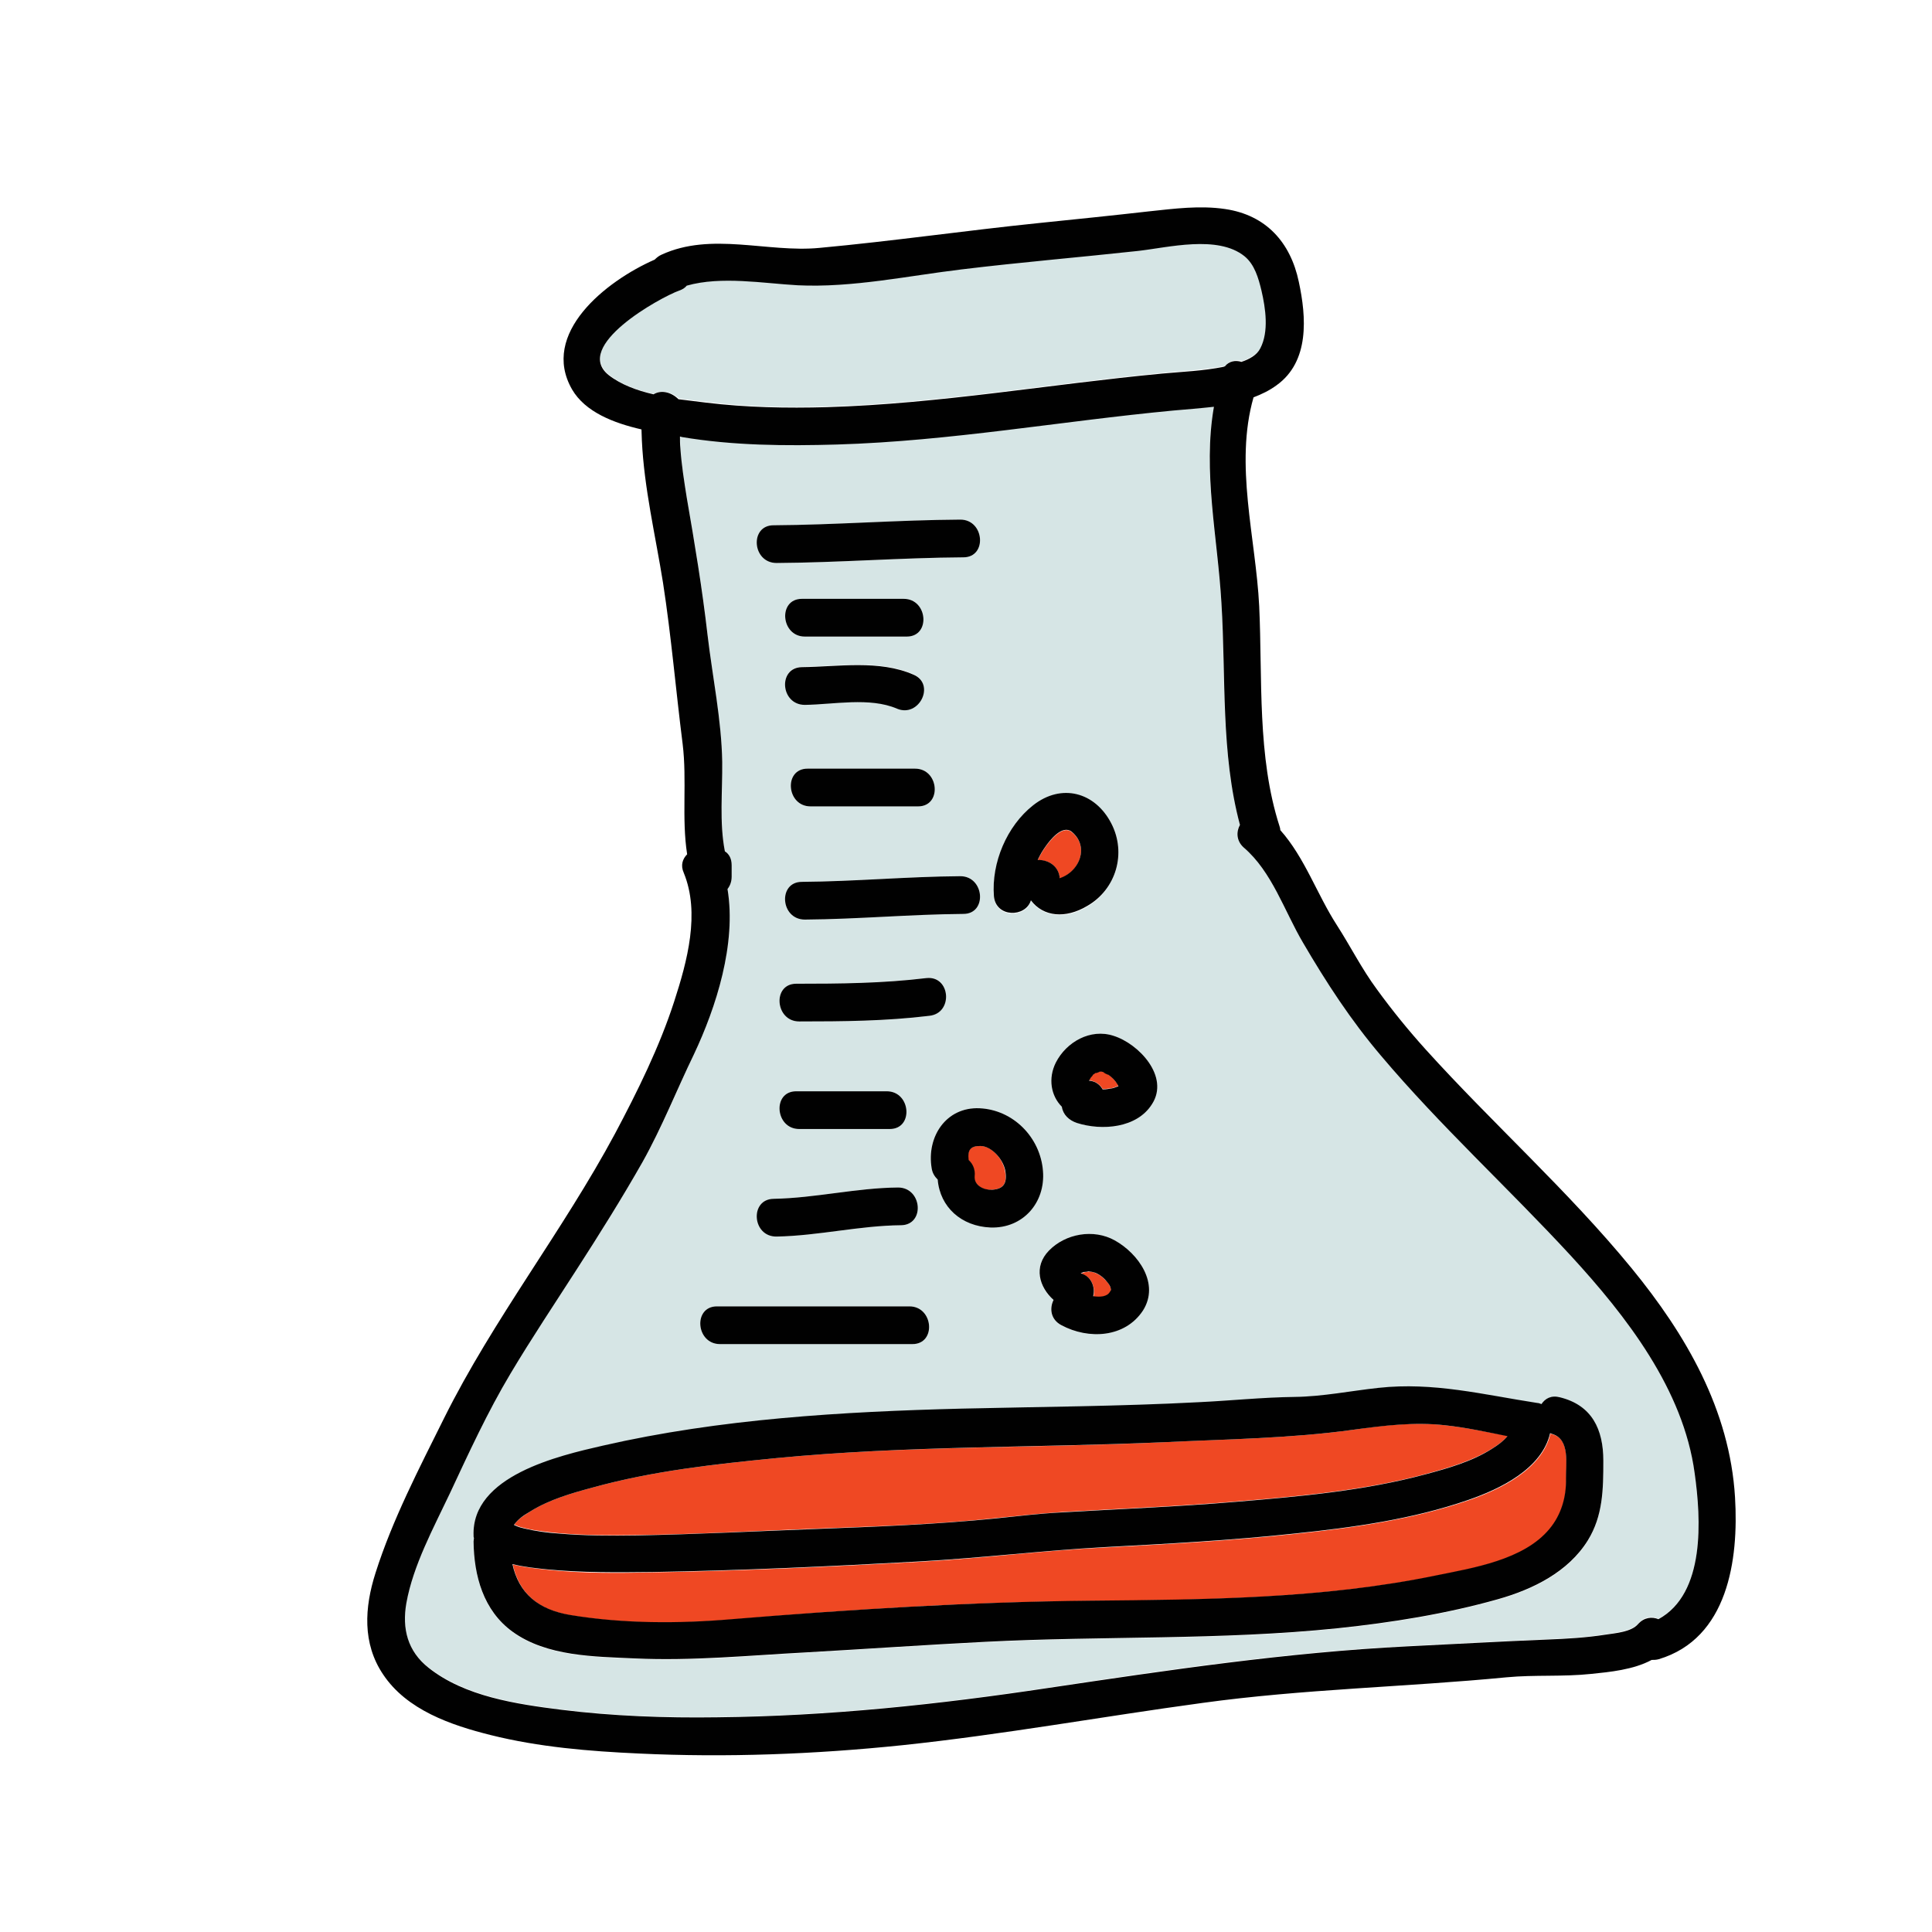
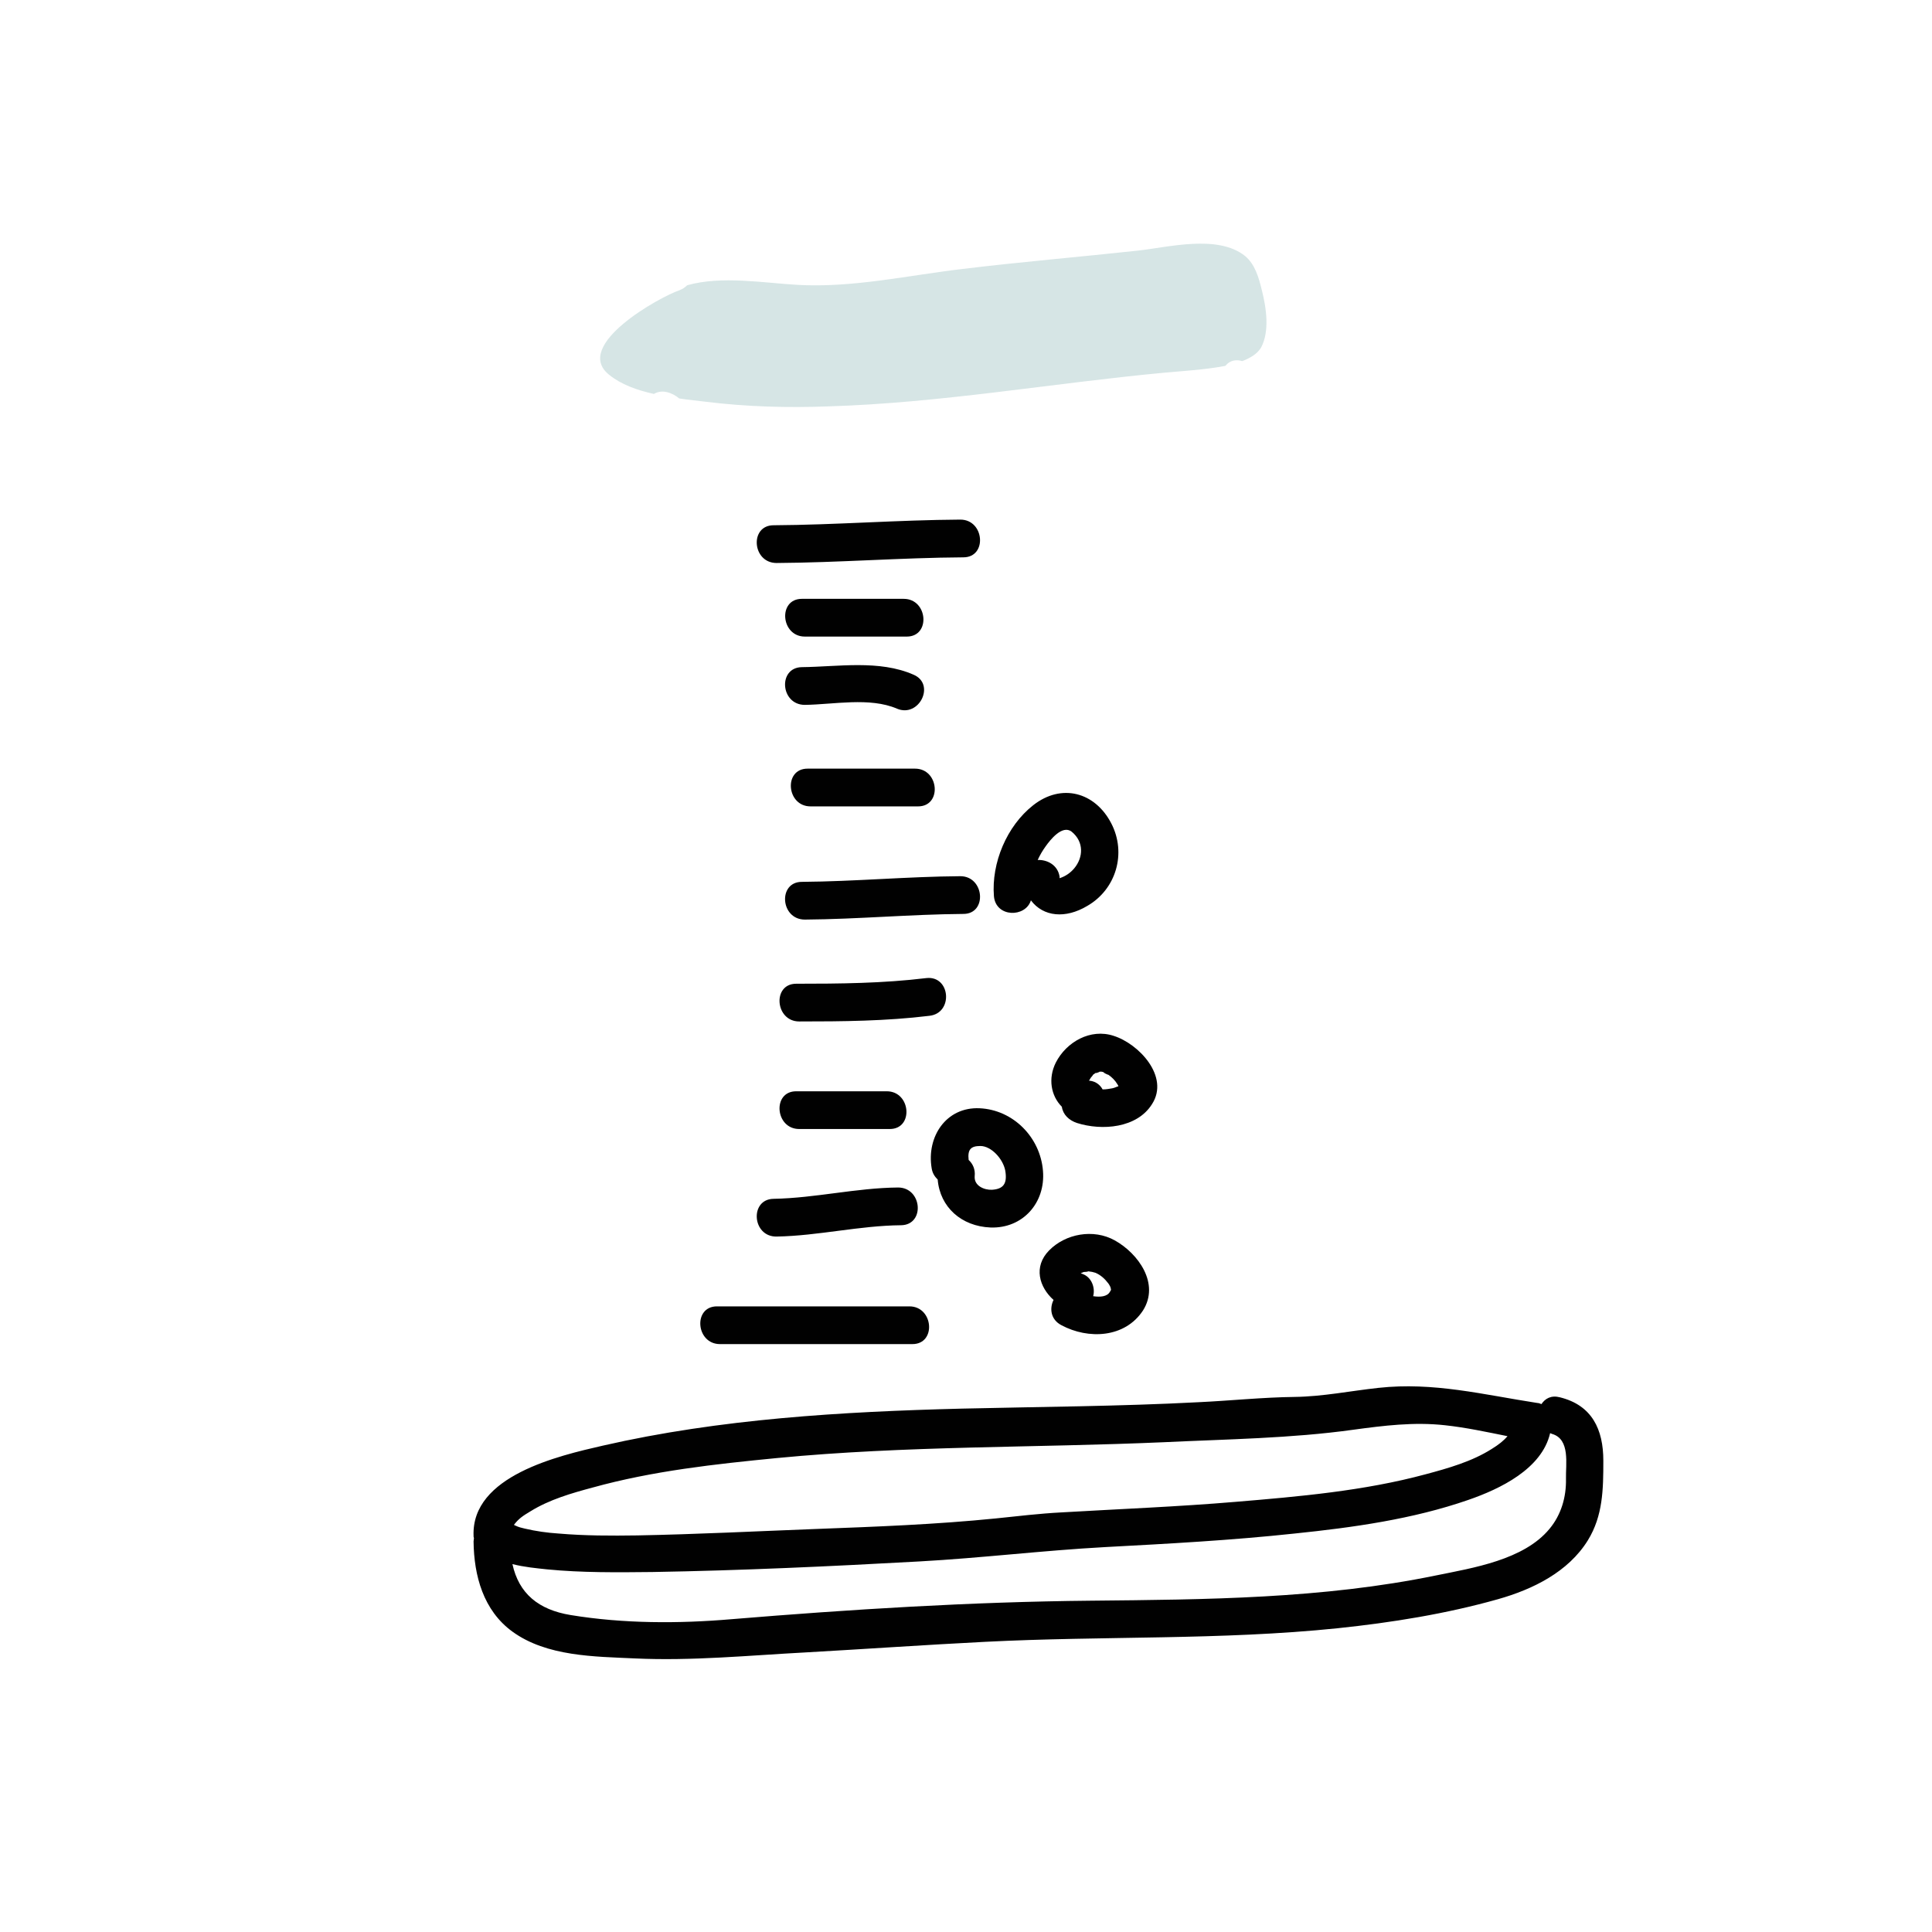
<svg xmlns="http://www.w3.org/2000/svg" width="300" height="300" viewBox="0 0 300 300" fill="none">
-   <path d="M156.035 181.758C155.684 179.883 153.926 177.891 152.168 177.949C150.645 177.949 150.234 178.535 150.352 180.117C150.996 180.703 151.406 181.582 151.289 182.637C151.172 184.16 152.812 184.863 153.984 184.746C155.801 184.629 156.445 183.809 156.035 181.758ZM166.406 129.199C165 128.086 163.125 130.43 162.363 131.484C161.895 132.129 161.484 132.832 161.133 133.594C162.598 133.477 164.238 134.297 164.531 136.172C164.531 136.289 164.531 136.348 164.531 136.406C164.531 136.406 164.531 136.406 164.59 136.406C165.469 136.113 166.23 135.586 166.816 134.883C168.223 133.125 168.34 130.723 166.406 129.199ZM224.355 221.309C219.551 220.781 214.922 221.309 210.117 222.012C200.449 223.359 190.488 223.477 180.762 223.945C160.664 224.883 140.625 224.473 120.645 226.406C111.094 227.344 101.367 228.398 92.051 230.977C88.769 231.855 85.312 232.852 82.383 234.668C81.211 235.43 80.566 235.781 79.863 236.719C79.922 236.777 79.981 236.777 80.098 236.836C80.566 237.07 81.035 237.188 81.562 237.305C83.262 237.715 85.019 237.891 86.777 238.066C90.82 238.418 94.922 238.418 99.023 238.359C108.223 238.242 117.422 237.715 126.68 237.363C135.996 237.012 145.371 236.719 154.687 235.723C158.086 235.371 161.426 235.02 164.883 234.785C173.906 234.258 182.93 233.906 191.953 233.145C201.797 232.324 211.875 231.445 221.426 228.867C224.883 227.93 228.574 226.875 231.68 224.941C232.734 224.297 233.555 223.652 234.141 222.949C230.859 222.363 227.637 221.66 224.355 221.309Z" fill="#EF4823" />
  <path d="M195.938 45.059C195.469 43.125 194.883 41.016 193.301 39.727C189.082 36.387 181.465 38.379 176.777 38.906C167.637 39.902 158.496 40.664 149.356 41.777C140.977 42.773 132.363 44.707 123.926 44.238C118.594 43.945 112.09 42.773 106.699 44.297C106.406 44.59 105.996 44.883 105.527 45.059C102.422 46.113 88.887 53.613 94.57 58.184C96.445 59.707 98.906 60.586 101.543 61.172C102.774 60.41 104.356 60.938 105.469 61.875C106.992 62.109 108.457 62.227 109.746 62.402C116.016 63.164 122.285 63.34 128.555 63.105C146.074 62.578 163.184 59.531 180.586 57.891C183.75 57.598 187.031 57.422 190.137 56.836C190.195 56.836 190.254 56.836 190.313 56.777C190.957 55.957 191.953 55.781 192.891 56.074C194.121 55.605 195.234 54.961 195.82 53.965C197.168 51.445 196.641 47.812 195.938 45.059Z" fill="#D6E5E5" />
-   <path d="M173.672 168.574C173.672 168.574 173.613 168.457 173.496 168.281C173.086 167.695 172.617 167.227 172.09 166.816C172.266 166.934 171.152 166.406 171.445 166.465C171.328 166.406 171.152 166.406 170.977 166.348C170.918 166.348 170.801 166.348 170.742 166.348C170.801 166.406 169.805 166.758 170.332 166.406C170.156 166.523 169.922 166.641 169.746 166.816C169.746 166.816 169.746 166.816 169.688 166.875C169.688 166.875 169.629 166.934 169.629 166.992C169.512 167.109 169.453 167.227 169.336 167.344C169.336 167.402 169.277 167.402 169.277 167.461C169.219 167.578 169.16 167.637 169.102 167.754C169.16 167.754 169.16 167.754 169.219 167.754C170.215 167.93 170.859 168.457 171.211 169.102C171.504 169.102 171.738 169.102 172.031 169.043C172.676 168.984 172.734 168.984 173.438 168.691C173.496 168.633 173.555 168.633 173.613 168.633C173.672 168.633 173.672 168.633 173.672 168.574C173.672 168.633 173.672 168.633 173.672 168.574ZM172.5 199.98C172.5 200.039 172.207 199.453 172.148 199.336C171.621 198.691 170.977 198.047 170.156 197.695C169.863 197.578 169.512 197.461 168.984 197.461C169.16 197.461 168.516 197.52 168.281 197.578C168.34 197.578 168.105 197.695 167.871 197.754C168.047 197.813 168.223 197.93 168.281 197.93C169.57 198.457 170.098 200.039 169.805 201.328C170.918 201.504 171.973 201.387 172.383 200.684C172.559 200.215 172.559 200.391 172.5 199.98Z" fill="#EF4823" />
-   <path d="M263.144 228.691C261.328 215.684 252.539 204.316 243.926 194.941C234.258 184.453 223.652 174.785 214.453 163.887C209.766 158.379 205.957 152.52 202.324 146.309C199.453 141.445 197.519 135.293 193.125 131.543C191.894 130.488 191.894 129.141 192.539 128.027C189.551 116.895 190.312 105.059 189.668 93.633C189.023 83.438 186.738 73.184 188.496 63.105C186.387 63.398 184.219 63.516 182.168 63.691C164.766 65.332 147.539 68.438 130.019 68.965C121.992 69.199 113.789 69.141 105.82 67.793C105.762 67.793 105.644 67.793 105.586 67.734C105.586 68.32 105.644 68.906 105.644 69.492C105.82 72.129 106.23 74.648 106.641 77.227C107.871 84.316 109.043 91.348 109.863 98.496C110.625 105 111.973 111.68 112.148 118.242C112.266 122.813 111.68 127.617 112.559 132.129C113.203 132.539 113.613 133.242 113.613 134.297V136.055C113.613 136.816 113.379 137.52 112.969 137.988C114.375 146.484 111.211 156.328 107.754 163.652C105.117 169.277 102.832 174.961 99.785 180.352C96.621 186.035 93.164 191.543 89.59 196.992C86.133 202.383 82.558 207.715 79.277 213.223C75.703 219.141 72.773 225.527 69.844 231.855C67.324 237.246 64.16 242.988 63.105 248.848C62.402 252.832 63.223 256.348 66.562 258.926C72.246 263.379 80.156 264.551 87.129 265.43C95.156 266.426 103.301 266.719 111.387 266.602C128.73 266.426 145.723 264.609 162.891 262.031C181.406 259.219 199.863 256.523 218.555 255.586C225.762 255.234 232.969 254.824 240.234 254.531C243.281 254.414 246.328 254.238 249.316 253.77C250.84 253.535 253.301 253.301 254.355 252.129C255.293 251.016 256.523 250.898 257.519 251.367C264.844 247.441 264.141 235.84 263.144 228.691ZM178.887 171.445C176.543 175.195 171.094 175.605 167.226 174.375C165.996 173.965 165 173.086 164.883 171.855C163.184 170.156 162.656 167.461 163.945 165C165.586 161.777 169.336 159.668 172.91 160.84C176.836 162.07 181.641 167.168 178.887 171.445ZM162.891 194.18C165.469 191.543 169.805 190.781 173.086 192.598C176.777 194.648 180.117 199.336 177.422 203.496C174.668 207.773 168.984 208.008 164.766 205.781C163.125 204.902 162.949 203.145 163.535 201.855C161.309 199.863 160.43 196.699 162.891 194.18ZM124.101 158.613C120.351 158.613 119.883 152.754 123.633 152.754C130.371 152.754 137.109 152.695 143.848 151.875C147.598 151.406 148.008 157.266 144.316 157.734C137.578 158.555 130.84 158.613 124.101 158.613ZM138.164 175.313H124.101C120.351 175.313 119.883 169.453 123.633 169.453H137.695C141.445 169.453 141.914 175.313 138.164 175.313ZM124.512 103.535C130.137 103.477 136.523 102.363 141.855 104.707C145.312 106.23 142.676 111.445 139.277 109.98C135.117 108.164 129.434 109.336 124.98 109.395C121.23 109.453 120.762 103.594 124.512 103.535ZM124.512 92.988H140.332C144.082 92.988 144.551 98.848 140.801 98.848H124.98C121.23 98.848 120.762 92.988 124.512 92.988ZM142.559 125.215H125.859C122.109 125.215 121.641 119.355 125.391 119.355H142.09C145.84 119.355 146.309 125.215 142.559 125.215ZM152.109 172.09C157.324 172.324 161.543 176.602 161.953 181.816C162.363 186.738 158.848 190.723 153.809 190.547C149.297 190.371 145.957 187.383 145.605 183.105C145.137 182.695 144.785 182.109 144.668 181.348C143.848 176.602 146.894 171.855 152.109 172.09ZM160.43 125.098C164.824 121.641 169.98 123.047 172.559 127.91C174.961 132.48 173.32 138.164 168.809 140.801C165.469 142.793 162.012 142.441 160.078 139.922C159.258 142.617 154.629 142.617 154.336 139.277C153.926 134.063 156.328 128.32 160.43 125.098ZM149.59 141.914C141.387 141.973 133.184 142.734 124.98 142.793C121.23 142.793 120.762 136.992 124.512 136.934C132.715 136.875 140.918 136.113 149.121 136.055C152.871 136.055 153.34 141.914 149.59 141.914ZM120.117 81.562C129.785 81.504 139.453 80.742 149.121 80.684C152.871 80.684 153.34 86.543 149.59 86.543C139.922 86.602 130.254 87.363 120.586 87.422C116.836 87.422 116.367 81.621 120.117 81.562ZM120.117 186.152C126.621 186.035 132.949 184.453 139.453 184.395C143.203 184.336 143.672 190.195 139.922 190.254C133.418 190.313 127.09 191.895 120.586 192.012C116.836 192.07 116.367 186.211 120.117 186.152ZM111.328 202.852H141.211C144.961 202.852 145.43 208.711 141.68 208.711H111.797C108.047 208.711 107.578 202.852 111.328 202.852ZM246.562 239.238C243.574 244.16 238.008 246.855 232.617 248.379C224.531 250.664 216.094 252.012 207.715 252.891C189.492 254.766 171.211 254.062 152.988 255C143.672 255.469 134.414 256.113 125.156 256.641C116.309 257.109 107.461 258.047 98.613 257.578C92.285 257.285 84.902 257.285 79.57 253.418C75.058 250.137 73.594 244.746 73.535 239.414C73.535 239.238 73.535 239.063 73.594 238.887C73.594 238.77 73.535 238.652 73.535 238.535C73.242 229.219 86.777 226.113 93.633 224.531C111.797 220.371 130.781 219.316 149.355 218.789C161.601 218.438 173.848 218.438 186.094 217.793C191.074 217.559 196.055 217.031 201.035 216.973C205.43 216.914 209.707 216.094 214.043 215.566C222.598 214.629 230.332 216.621 238.711 217.91C238.945 217.969 239.18 218.027 239.355 218.086C239.883 217.207 240.879 216.68 242.226 217.031C247.207 218.32 248.965 222.012 248.965 226.875C248.965 231.27 248.906 235.371 246.562 239.238Z" fill="#D6E5E5" />
-   <path d="M241.055 222.715C240.937 222.715 240.879 222.656 240.762 222.598C239.473 228.164 232.969 231.27 228.047 232.969C219.375 235.957 210.117 237.246 201.094 238.184C191.309 239.238 181.465 239.766 171.621 240.293C162.012 240.762 152.461 241.992 142.793 242.52C129.023 243.281 115.195 243.926 101.367 244.16C95.918 244.277 90.469 244.336 85.019 243.75C83.379 243.574 81.445 243.398 79.629 242.93C80.625 247.5 83.672 250.02 88.652 250.84C96.797 252.188 105.41 252.188 113.672 251.484C132.129 249.902 150.879 248.73 169.395 248.613C187.324 248.437 205.371 248.262 223.066 244.688C228.809 243.516 236.66 242.285 240.645 237.48C242.461 235.312 243.281 232.5 243.223 229.688C243.105 227.402 243.867 223.477 241.055 222.715Z" fill="#EF4823" />
-   <path d="M269.414 232.5C268.594 218.906 261.797 207.246 253.359 196.934C243.516 184.922 231.797 174.492 221.367 162.949C218.672 159.961 216.152 156.856 213.809 153.633C211.465 150.469 209.707 146.953 207.598 143.672C204.492 138.867 202.617 133.184 198.809 128.906C198.809 128.731 198.75 128.496 198.691 128.32C195.176 117.422 196.055 105.41 195.527 94.102C195 83.555 191.66 72.129 194.648 61.699C195.879 61.23 197.109 60.645 198.223 59.824C203.379 56.133 202.852 49.219 201.68 43.77C200.391 37.617 196.582 33.398 190.254 32.461C186.328 31.875 182.344 32.402 178.477 32.813C172.793 33.457 167.109 34.043 161.367 34.629C149.941 35.801 138.633 37.441 127.207 38.496C119.18 39.258 110.449 35.977 102.715 39.551C102.305 39.727 101.953 40.02 101.66 40.313C94.043 43.652 83.848 51.797 88.828 60.469C90.879 63.984 95.273 65.684 99.609 66.68C99.609 67.266 99.668 67.793 99.668 68.379C100.02 75.82 101.777 83.145 102.949 90.469C104.238 98.789 104.941 107.168 105.996 115.488C106.699 121.172 105.82 127.031 106.699 132.656C105.996 133.359 105.645 134.356 106.172 135.527C108.75 141.797 106.699 149.297 104.707 155.449C102.422 162.539 98.965 169.512 95.508 176.016C87.363 191.191 76.641 204.785 68.965 220.195C65.098 227.988 60.938 235.957 58.301 244.277C56.602 249.609 56.25 255.176 59.473 259.981C63.164 265.547 70.078 267.891 76.172 269.414C83.672 271.289 91.465 271.934 99.199 272.285C112.793 272.93 126.563 272.402 140.098 270.996C155.684 269.356 171.152 266.543 186.68 264.434C202.383 262.266 218.203 261.973 233.965 260.449C238.301 260.039 242.695 260.391 247.09 259.922C249.961 259.629 253.652 259.277 256.465 257.754C256.816 257.754 257.168 257.754 257.578 257.637C268.301 254.414 270 242.227 269.414 232.5ZM101.484 61.23C98.906 60.645 96.387 59.707 94.512 58.242C88.887 53.73 102.422 46.23 105.469 45.117C105.996 44.941 106.348 44.707 106.641 44.355C112.031 42.832 118.535 44.004 123.867 44.297C132.305 44.707 140.977 42.832 149.297 41.836C158.438 40.723 167.578 39.961 176.719 38.965C181.406 38.438 189.082 36.445 193.242 39.785C194.824 41.074 195.41 43.184 195.879 45.117C196.523 47.871 197.051 51.504 195.703 54.082C195.176 55.137 194.004 55.781 192.773 56.191C191.836 55.898 190.84 56.074 190.195 56.895C190.137 56.895 190.078 56.895 190.02 56.953C186.856 57.598 183.633 57.715 180.469 58.008C163.066 59.648 145.957 62.695 128.438 63.223C122.168 63.398 115.84 63.281 109.629 62.52C108.281 62.344 106.816 62.168 105.352 61.992C104.297 60.938 102.715 60.469 101.484 61.23ZM257.52 251.426C256.523 251.016 255.293 251.133 254.356 252.188C253.301 253.418 250.84 253.594 249.316 253.828C246.328 254.297 243.281 254.473 240.234 254.59C233.027 254.883 225.82 255.293 218.555 255.645C199.863 256.582 181.406 259.336 162.891 262.09C145.781 264.668 128.731 266.484 111.387 266.66C103.301 266.777 95.156 266.484 87.129 265.488C80.156 264.609 72.188 263.438 66.562 258.984C63.281 256.406 62.402 252.891 63.105 248.906C64.16 243.047 67.324 237.246 69.844 231.914C72.773 225.645 75.703 219.258 79.277 213.281C82.559 207.774 86.133 202.441 89.59 197.051C93.106 191.602 96.562 186.094 99.785 180.41C102.832 174.961 105.059 169.277 107.754 163.711C111.211 156.387 114.375 146.543 112.969 138.047C113.379 137.52 113.613 136.875 113.613 136.113V134.356C113.613 133.301 113.203 132.598 112.559 132.188C111.68 127.676 112.207 122.871 112.148 118.301C112.031 111.738 110.625 105.059 109.863 98.555C109.043 91.406 107.871 84.375 106.641 77.285C106.231 74.707 105.82 72.129 105.645 69.551C105.586 68.965 105.586 68.379 105.586 67.793C105.645 67.793 105.762 67.793 105.82 67.852C113.789 69.199 121.992 69.258 130.02 69.023C147.539 68.496 164.766 65.391 182.168 63.75C184.219 63.574 186.387 63.398 188.496 63.164C186.738 73.242 189.082 83.496 189.668 93.692C190.371 105.117 189.551 116.953 192.539 128.086C191.953 129.141 191.953 130.547 193.125 131.602C197.52 135.352 199.453 141.504 202.324 146.367C205.957 152.578 209.766 158.438 214.453 163.945C223.652 174.844 234.258 184.512 243.926 195C252.539 204.375 261.387 215.742 263.145 228.75C264.141 235.84 264.844 247.441 257.52 251.426Z" fill="#010101" />
  <path d="M248.965 226.816C248.965 221.953 247.207 218.203 242.226 216.973C240.879 216.621 239.941 217.148 239.355 218.027C239.18 217.969 238.945 217.852 238.711 217.852C230.332 216.562 222.598 214.57 214.043 215.508C209.707 215.977 205.43 216.855 201.035 216.914C196.055 216.973 191.074 217.5 186.094 217.734C173.848 218.379 161.601 218.437 149.355 218.73C130.781 219.199 111.797 220.313 93.633 224.473C86.719 226.055 73.183 229.16 73.535 238.477C73.535 238.594 73.535 238.711 73.594 238.828C73.594 239.004 73.535 239.18 73.535 239.355C73.594 244.687 75.058 250.078 79.57 253.359C84.902 257.227 92.285 257.227 98.613 257.52C107.461 257.93 116.308 257.051 125.156 256.582C134.473 256.055 143.73 255.41 152.988 254.941C171.269 254.004 189.551 254.707 207.715 252.832C216.094 251.953 224.531 250.605 232.617 248.32C238.008 246.797 243.516 244.102 246.562 239.18C248.906 235.371 248.965 231.27 248.965 226.816ZM82.383 234.668C85.312 232.852 88.769 231.855 92.051 230.977C101.367 228.398 111.035 227.344 120.644 226.406C140.683 224.473 160.723 224.824 180.762 223.945C190.488 223.477 200.449 223.359 210.117 222.012C214.863 221.367 219.551 220.781 224.355 221.309C227.637 221.66 230.859 222.363 234.082 223.008C233.496 223.711 232.676 224.355 231.621 225C228.574 226.934 224.883 227.988 221.367 228.926C211.816 231.504 201.738 232.383 191.894 233.203C182.871 233.965 173.848 234.316 164.824 234.844C161.426 235.02 158.027 235.43 154.629 235.781C145.312 236.719 135.996 237.07 126.621 237.422C117.422 237.773 108.223 238.242 98.965 238.418C94.863 238.477 90.82 238.477 86.719 238.125C84.961 238.008 83.262 237.773 81.504 237.363C80.976 237.246 80.508 237.129 80.039 236.895C79.922 236.836 79.863 236.836 79.805 236.777C80.566 235.781 81.211 235.371 82.383 234.668ZM243.164 229.629C243.223 232.5 242.402 235.254 240.586 237.422C236.601 242.227 228.75 243.457 223.008 244.629C205.371 248.262 187.324 248.379 169.336 248.555C150.82 248.73 132.07 249.902 113.613 251.426C105.41 252.129 96.797 252.129 88.594 250.781C83.613 249.961 80.566 247.441 79.57 242.871C81.387 243.34 83.32 243.516 84.961 243.691C90.351 244.219 95.859 244.16 101.308 244.102C115.137 243.867 128.965 243.223 142.734 242.461C152.344 241.934 161.894 240.762 171.562 240.234C181.406 239.707 191.25 239.18 201.035 238.125C210.117 237.188 219.375 235.898 227.988 232.91C232.91 231.211 239.414 228.105 240.703 222.539C240.82 222.598 240.879 222.598 240.996 222.656C243.867 223.477 243.105 227.402 243.164 229.629ZM173.086 192.598C169.805 190.781 165.469 191.543 162.891 194.18C160.43 196.699 161.367 199.863 163.594 201.855C162.949 203.145 163.125 204.902 164.824 205.781C168.984 208.008 174.668 207.773 177.48 203.496C180.117 199.336 176.777 194.648 173.086 192.598ZM172.324 200.625C171.914 201.328 170.859 201.445 169.746 201.27C170.098 199.98 169.512 198.398 168.223 197.871C168.164 197.871 167.988 197.754 167.812 197.695C168.047 197.637 168.281 197.52 168.223 197.52C168.457 197.52 169.101 197.461 168.926 197.402C169.453 197.461 169.746 197.52 170.098 197.637C170.918 197.988 171.562 198.574 172.09 199.277C172.207 199.395 172.5 199.98 172.441 199.922C172.558 200.391 172.558 200.215 172.324 200.625ZM172.91 160.84C169.336 159.668 165.586 161.777 163.945 165C162.715 167.461 163.183 170.156 164.883 171.855C165.058 173.086 165.996 173.965 167.226 174.375C171.094 175.605 176.543 175.195 178.887 171.445C181.64 167.168 176.836 162.07 172.91 160.84ZM173.613 168.691C173.555 168.691 173.496 168.75 173.437 168.75C172.734 169.043 172.676 168.984 172.031 169.102C171.738 169.16 171.445 169.16 171.211 169.16C170.859 168.516 170.215 167.93 169.219 167.812C169.16 167.812 169.16 167.812 169.101 167.812C169.16 167.695 169.219 167.637 169.277 167.52C169.336 167.461 169.336 167.402 169.336 167.402C169.453 167.285 169.512 167.168 169.629 167.051C169.687 166.992 169.687 166.992 169.687 166.934C169.687 166.934 169.687 166.934 169.746 166.875C169.922 166.758 170.156 166.582 170.332 166.465C169.746 166.816 170.801 166.465 170.742 166.406C170.859 166.406 170.918 166.406 170.976 166.406C171.152 166.406 171.269 166.465 171.445 166.523C171.094 166.465 172.207 166.992 172.09 166.875C172.676 167.285 173.144 167.754 173.496 168.34C173.613 168.516 173.672 168.633 173.672 168.633C173.672 168.633 173.672 168.633 173.613 168.691ZM172.558 127.852C170.039 122.988 164.824 121.582 160.43 125.039C156.328 128.262 153.926 134.004 154.336 139.16C154.629 142.5 159.258 142.5 160.078 139.805C162.012 142.383 165.469 142.676 168.808 140.684C173.32 138.105 174.961 132.48 172.558 127.852ZM166.816 134.824C166.23 135.527 165.469 136.055 164.59 136.348C164.59 136.348 164.59 136.348 164.531 136.348C164.531 136.289 164.531 136.23 164.531 136.113C164.238 134.297 162.598 133.477 161.133 133.535C161.484 132.773 161.894 132.07 162.363 131.426C163.066 130.43 164.941 128.027 166.406 129.141C168.34 130.723 168.223 133.125 166.816 134.824ZM161.953 181.816C161.543 176.602 157.324 172.324 152.109 172.09C146.894 171.855 143.848 176.543 144.668 181.406C144.785 182.168 145.137 182.695 145.605 183.164C145.957 187.441 149.297 190.43 153.808 190.605C158.848 190.781 162.363 186.738 161.953 181.816ZM154.043 184.746C152.871 184.805 151.23 184.16 151.348 182.637C151.465 181.582 151.055 180.703 150.41 180.117C150.234 178.535 150.703 177.949 152.226 177.949C153.926 177.949 155.742 179.941 156.094 181.758C156.445 183.809 155.801 184.629 154.043 184.746ZM149.121 80.684C139.453 80.742 129.785 81.504 120.117 81.562C116.367 81.562 116.777 87.422 120.586 87.422C130.254 87.363 139.922 86.602 149.59 86.543C153.34 86.543 152.871 80.684 149.121 80.684ZM140.332 92.988H124.512C120.762 92.988 121.23 98.848 124.98 98.848H140.801C144.551 98.848 144.082 92.988 140.332 92.988ZM141.855 104.766C136.523 102.422 130.137 103.535 124.512 103.594C120.762 103.652 121.172 109.453 124.98 109.453C129.433 109.395 135.058 108.223 139.277 110.039C142.734 111.504 145.312 106.23 141.855 104.766ZM142.09 119.355H125.391C121.641 119.355 122.109 125.215 125.859 125.215H142.558C146.308 125.215 145.84 119.355 142.09 119.355ZM149.121 136.055C140.918 136.113 132.715 136.875 124.512 136.934C120.762 136.934 121.172 142.793 124.98 142.793C133.183 142.734 141.387 141.973 149.59 141.914C153.34 141.914 152.871 136.055 149.121 136.055ZM143.848 151.875C137.109 152.695 130.371 152.754 123.633 152.754C119.883 152.754 120.351 158.613 124.101 158.613C130.84 158.613 137.578 158.555 144.316 157.734C148.066 157.324 147.598 151.465 143.848 151.875ZM137.695 169.453H123.633C119.883 169.453 120.351 175.313 124.101 175.313H138.164C141.914 175.313 141.445 169.453 137.695 169.453ZM139.453 184.395C132.949 184.453 126.621 186.035 120.117 186.152C116.367 186.211 116.777 192.07 120.586 192.012C127.09 191.895 133.418 190.313 139.922 190.254C143.672 190.195 143.203 184.395 139.453 184.395ZM141.211 202.852H111.328C107.578 202.852 108.047 208.711 111.797 208.711H141.68C145.43 208.711 144.961 202.852 141.211 202.852Z" fill="#010101" />
</svg>